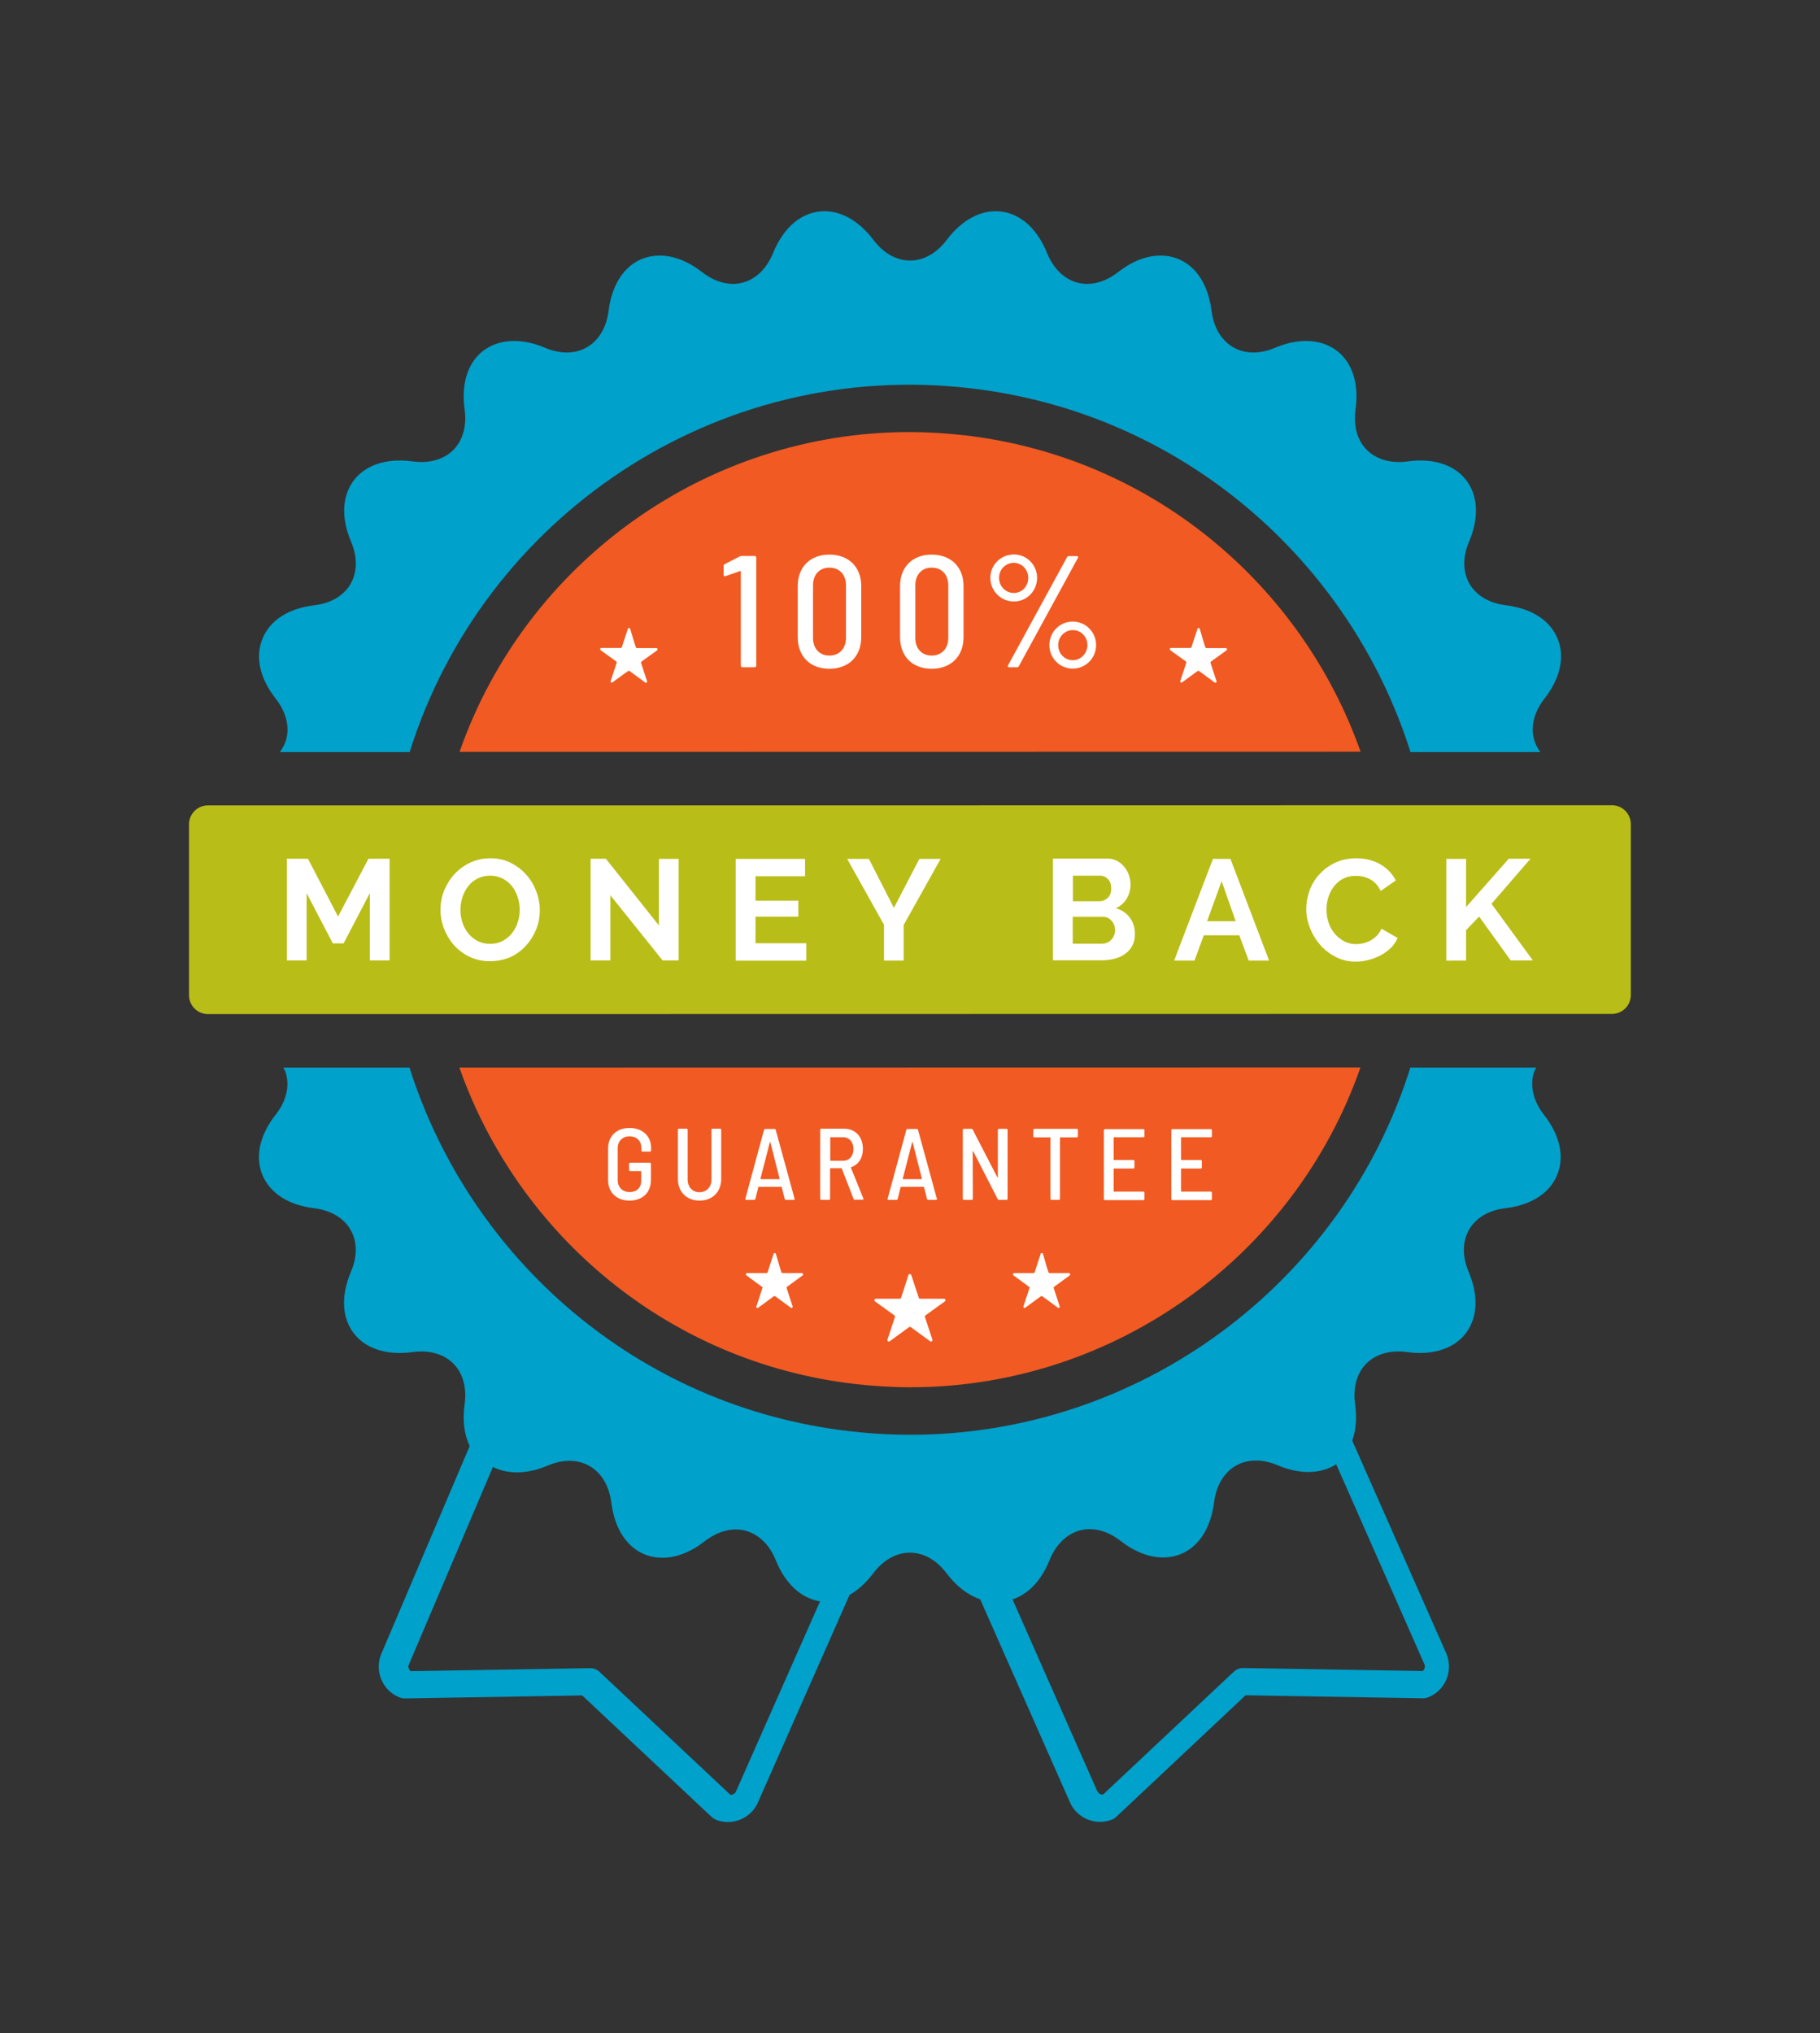
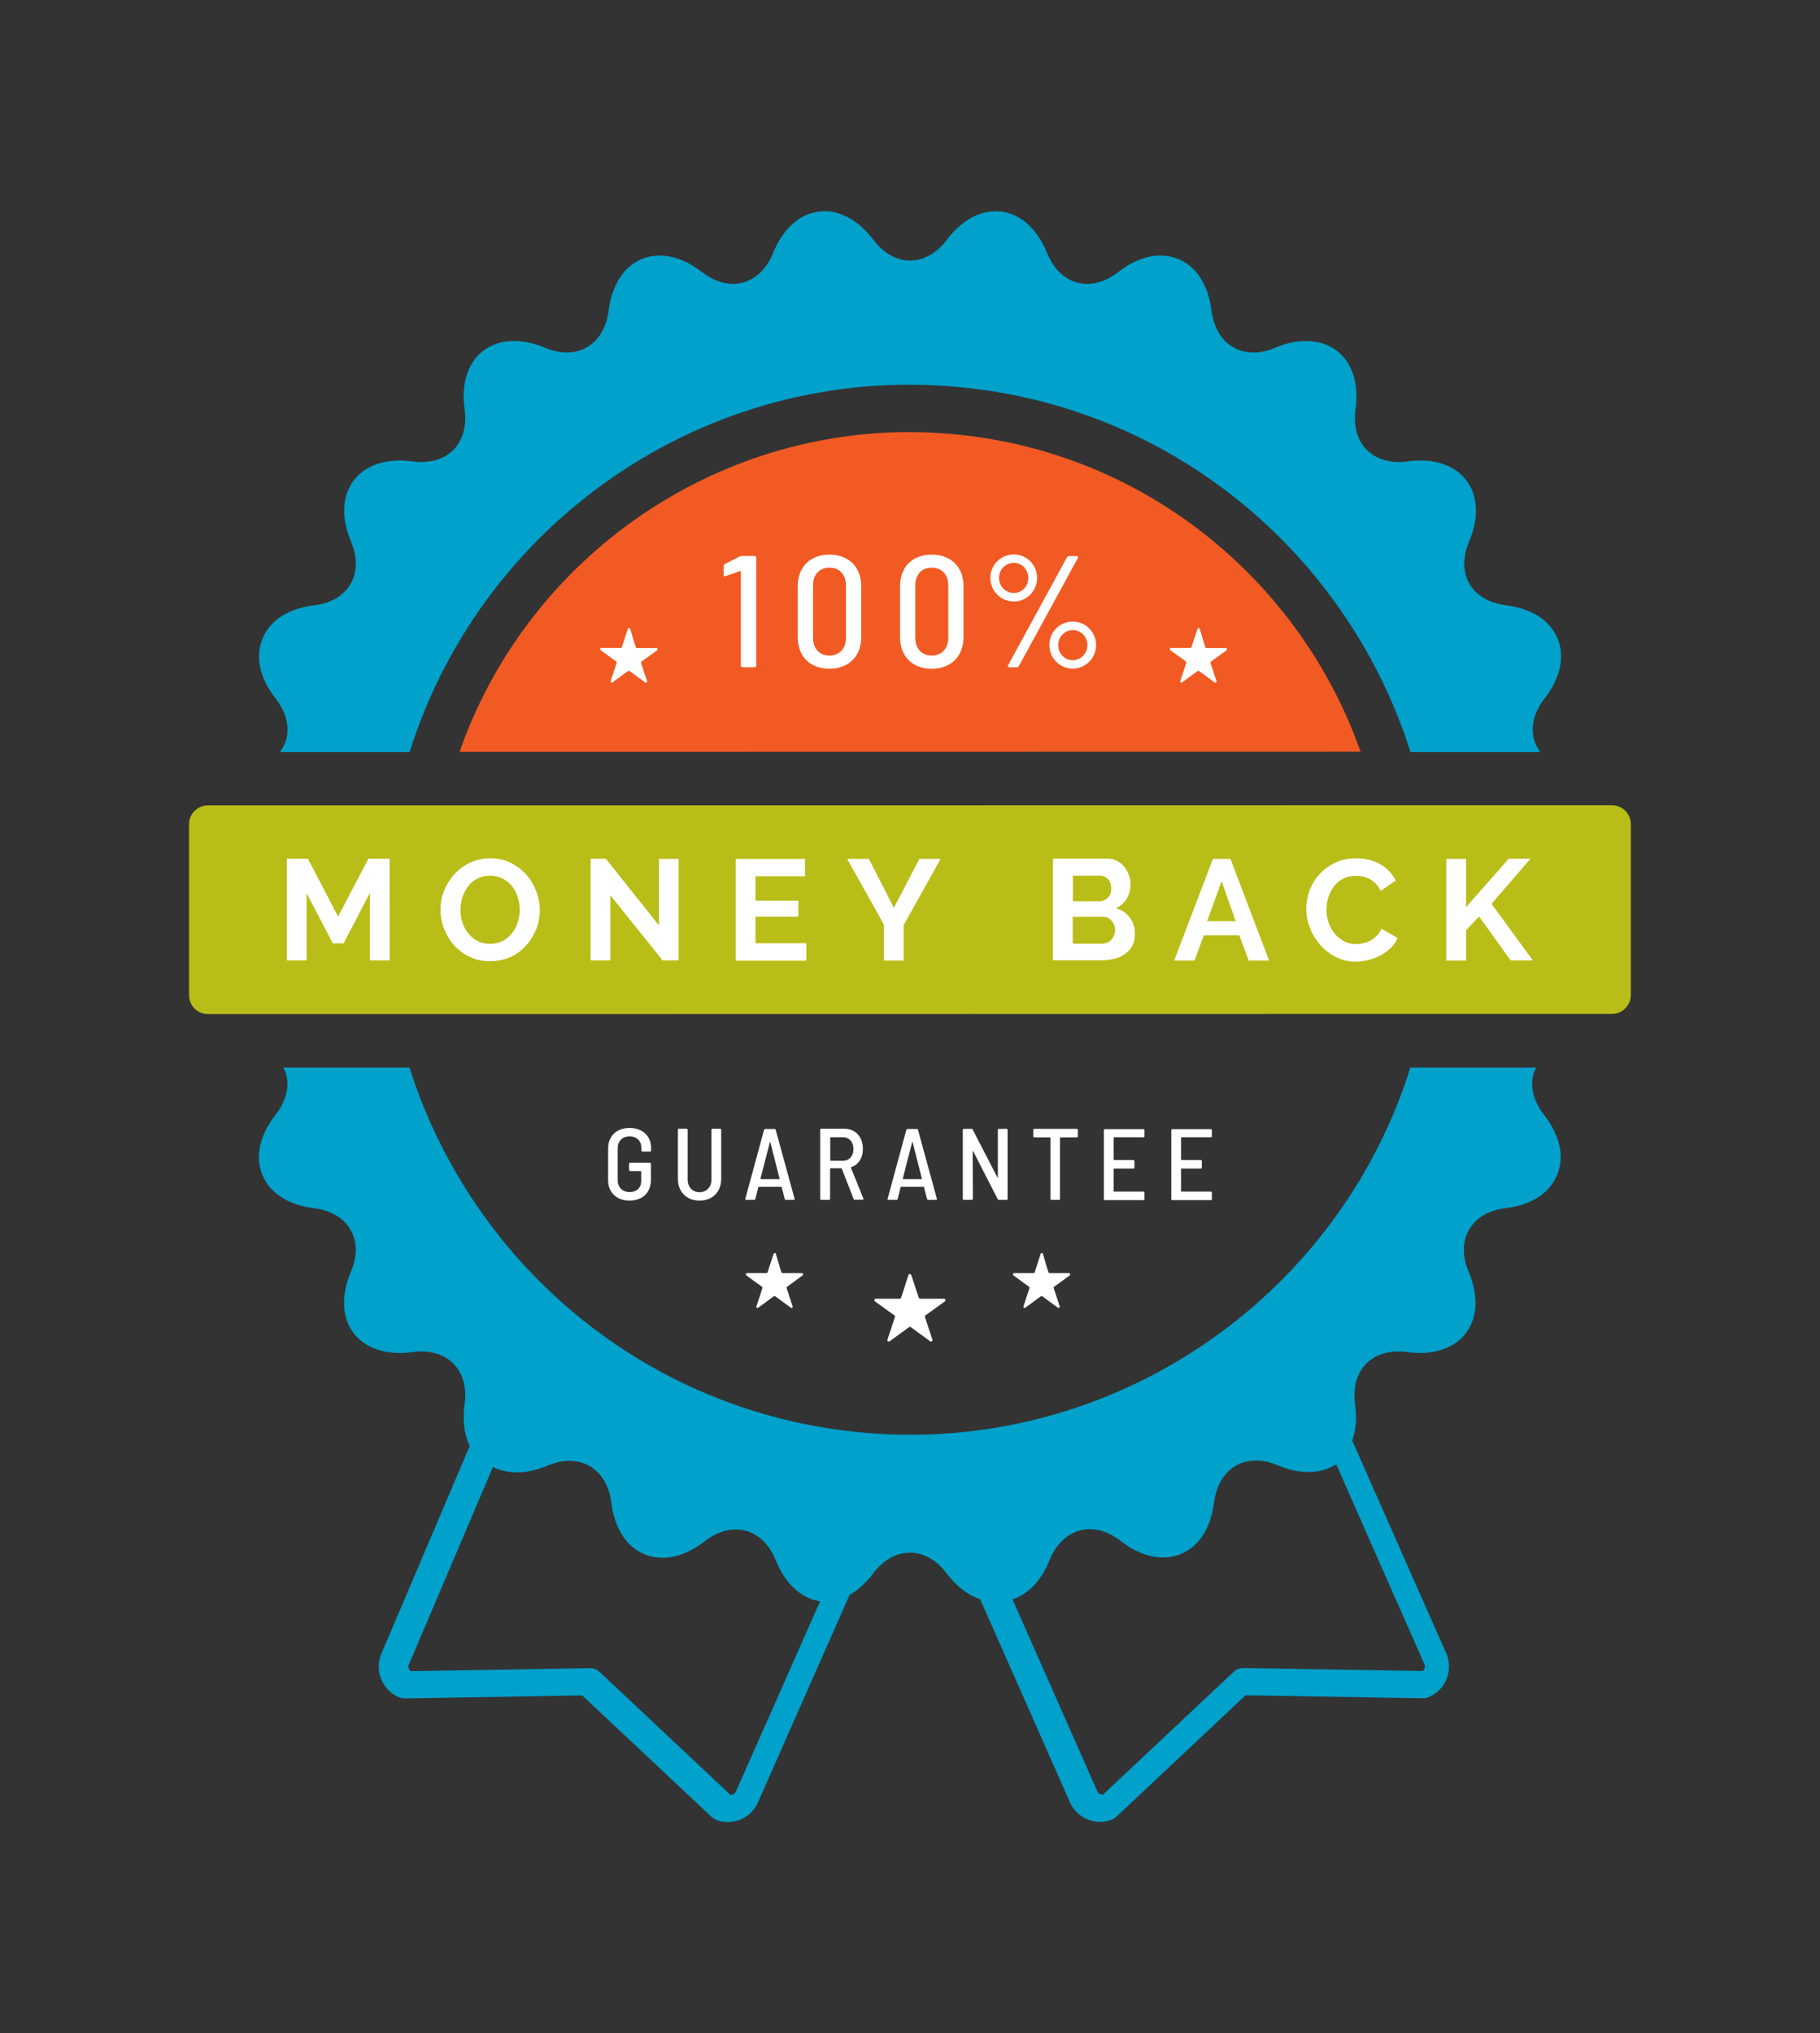
<svg xmlns="http://www.w3.org/2000/svg" version="1.1" id="Layer_1" x="0px" y="0px" viewBox="0 0 121.51 135.72" style="enable-background:new 0 0 121.51 135.72;" xml:space="preserve">
  <rect x="0" y="0" width="121.51" height="135.72" fill="#333333" stroke="none" />
  <style type="text/css">
	.st0{fill:#F15A22;}
	.st1{fill:none;}
	.st2{fill:#00A1CB;}
	.st3{fill:#FFFFFF;}
	.st4{fill:#B9BD17;}
</style>
  <g>
    <path class="st0" d="M64.44,29.06c-1.25-0.14-2.49-0.22-3.71-0.22c-13.6,0-25.64,8.72-30.05,21.35l60.16-0.01   C86.91,39.05,76.93,30.52,64.44,29.06z" />
    <path class="st1" d="M60.73,28.85c1.22,0,2.46,0.07,3.71,0.22c12.5,1.45,22.48,9.99,26.4,21.13l3.33,0   c-4.04-12.75-15.24-22.63-29.36-24.28c-16.96-1.99-32.53,8.57-37.47,24.29l3.34,0C35.09,37.57,47.13,28.85,60.73,28.85z" />
    <path class="st2" d="M64.81,25.92c14.13,1.64,25.32,11.52,29.36,24.28l8.67,0c-0.19-0.26-0.34-0.53-0.42-0.84   c-0.24-0.88,0.01-1.85,0.69-2.72c1.07-1.37,1.38-2.8,0.88-4.02c-0.51-1.22-1.74-2.01-3.46-2.22c-1.1-0.14-1.96-0.64-2.42-1.43   c-0.45-0.79-0.47-1.79-0.03-2.81c0.64-1.51,0.61-2.91-0.07-3.94c-0.76-1.15-2.24-1.67-4.04-1.42c-1.16,0.16-2.19-0.16-2.83-0.89   c-0.56-0.64-0.78-1.55-0.64-2.58c0.2-1.45-0.08-2.66-0.81-3.51c-0.99-1.14-2.73-1.39-4.55-0.61c-0.5,0.21-0.99,0.32-1.46,0.32   c-1.49,0-2.58-1.09-2.79-2.77c-0.28-2.28-1.59-3.7-3.42-3.7c-0.92,0-1.9,0.38-2.83,1.11c-0.65,0.51-1.37,0.78-2.06,0.78   c-1.16,0-2.15-0.77-2.67-2.05c-0.72-1.78-1.97-2.8-3.44-2.8c-1.17,0-2.33,0.68-3.26,1.91c-0.67,0.89-1.54,1.38-2.45,1.38   c-0.91,0-1.78-0.49-2.45-1.38c-0.93-1.23-2.09-1.91-3.26-1.91c-1.47,0-2.72,1.02-3.44,2.8c-0.52,1.28-1.52,2.05-2.67,2.05   c-0.69,0-1.4-0.27-2.06-0.78c-0.93-0.73-1.91-1.11-2.83-1.11c-1.83,0-3.14,1.42-3.42,3.7c-0.21,1.68-1.3,2.77-2.79,2.77   c-0.47,0-0.96-0.11-1.46-0.32c-1.83-0.78-3.56-0.53-4.55,0.61c-0.73,0.84-1.01,2.06-0.81,3.51c0.14,1.02-0.08,1.94-0.64,2.58   c-0.63,0.73-1.66,1.05-2.83,0.89c-1.8-0.25-3.28,0.27-4.04,1.42c-0.68,1.04-0.71,2.43-0.07,3.94c0.43,1.02,0.42,2.02-0.03,2.81   c-0.46,0.79-1.31,1.3-2.42,1.43c-1.73,0.21-2.96,1-3.46,2.22c-0.51,1.22-0.19,2.65,0.88,4.02c0.69,0.88,0.93,1.84,0.7,2.72   c-0.08,0.3-0.24,0.58-0.42,0.84l8.66,0C32.28,34.48,47.84,23.93,64.81,25.92z" />
-     <path class="st0" d="M57.07,92.38c1.25,0.14,2.49,0.22,3.71,0.22c13.6,0,25.64-8.72,30.05-21.35l-60.16,0.01   C34.59,82.39,44.57,90.93,57.07,92.38z" />
    <path class="st1" d="M60.77,92.6c-1.22,0-2.46-0.07-3.71-0.22c-12.5-1.45-22.48-9.99-26.4-21.13l-3.33,0   c4.04,12.75,15.24,22.63,29.36,24.27c1.37,0.16,2.73,0.24,4.08,0.24c15.33,0,28.86-10.08,33.4-24.52l-3.35,0   C86.41,83.88,74.37,92.6,60.77,92.6z" />
    <path class="st1" d="M85.23,97.83c-0.5-0.21-0.98-0.32-1.46-0.32c-1.49,0-2.58,1.09-2.79,2.77c-0.28,2.28-1.59,3.7-3.42,3.7   c-0.92,0-1.9-0.38-2.83-1.11c-0.66-0.51-1.37-0.78-2.06-0.78c-1.16,0-2.15,0.77-2.67,2.05c-0.56,1.38-1.43,2.29-2.48,2.64   l5.63,12.74c0.07,0.17,0.17,0.23,0.23,0.26c0.04,0.02,0.1,0.04,0.18,0.03l8.74-8.21c0.17-0.16,0.39-0.25,0.63-0.24l11.97,0.2   c0.13-0.11,0.18-0.29,0.12-0.45l-5.89-13.34C88.12,98.4,86.71,98.45,85.23,97.83z" />
    <path class="st2" d="M60.78,95.77c-1.35,0-2.71-0.08-4.08-0.24c-14.13-1.64-25.32-11.52-29.36-24.27l-8.42,0   c0.07,0.14,0.14,0.28,0.18,0.43c0.24,0.88-0.01,1.85-0.7,2.72c-1.07,1.37-1.38,2.8-0.88,4.02c0.51,1.22,1.74,2.01,3.46,2.22   c1.1,0.14,1.96,0.64,2.42,1.43c0.46,0.79,0.47,1.79,0.03,2.81c-0.64,1.51-0.61,2.91,0.07,3.94c0.76,1.15,2.24,1.67,4.05,1.42   c1.16-0.16,2.2,0.16,2.83,0.89c0.56,0.64,0.78,1.55,0.64,2.58c-0.15,1.09-0.03,2.04,0.34,2.8l-5.93,13.94   c-0.43,1.13,0.13,2.41,1.26,2.85c0.11,0.04,0.22,0.06,0.34,0.06l11.84-0.2l8.64,8.11c0.08,0.08,0.19,0.14,0.29,0.19   c0.26,0.1,0.53,0.15,0.79,0.15c0.88,0,1.71-0.53,2.04-1.37l6.09-13.79c0.57-0.32,1.1-0.81,1.58-1.44c0.67-0.89,1.54-1.38,2.45-1.38   c0.91,0,1.78,0.49,2.45,1.38c0.66,0.87,1.43,1.46,2.24,1.73l5.95,13.45c0.21,0.55,0.62,0.98,1.16,1.22   c0.29,0.13,0.59,0.19,0.89,0.19c0.27,0,0.54-0.05,0.79-0.15c0.11-0.04,0.21-0.1,0.29-0.18l8.64-8.12l11.84,0.2   c0.12,0,0.23-0.02,0.34-0.06c1.13-0.44,1.7-1.72,1.24-2.89l-6.3-14.25c0.25-0.7,0.32-1.52,0.19-2.44   c-0.14-1.02,0.08-1.94,0.64-2.58c0.63-0.73,1.66-1.05,2.83-0.89c1.8,0.25,3.28-0.27,4.04-1.42c0.68-1.04,0.71-2.43,0.07-3.94   c-0.43-1.02-0.42-2.02,0.03-2.81c0.46-0.79,1.31-1.3,2.42-1.43c1.73-0.21,2.96-1,3.46-2.22c0.51-1.22,0.19-2.65-0.88-4.02   c-0.68-0.87-0.93-1.84-0.7-2.72c0.04-0.15,0.11-0.29,0.18-0.43l-8.4,0C89.64,85.69,76.11,95.77,60.78,95.77z M49.15,119.55   c-0.06,0.17-0.22,0.26-0.39,0.25l-8.74-8.21c-0.17-0.16-0.4-0.25-0.63-0.24l-11.97,0.2c-0.13-0.11-0.19-0.28-0.13-0.42l5.62-13.21   c0.99,0.5,2.29,0.49,3.65-0.09c0.5-0.21,0.99-0.32,1.46-0.32c1.49,0,2.58,1.09,2.79,2.77c0.28,2.28,1.59,3.7,3.42,3.7   c0.92,0,1.9-0.38,2.83-1.11c0.66-0.51,1.37-0.78,2.06-0.78c1.16,0,2.16,0.77,2.67,2.05c0.64,1.58,1.7,2.55,2.96,2.75L49.15,119.55z    M95.1,111.09c0.06,0.16,0.01,0.35-0.12,0.45l-11.97-0.2c-0.24,0-0.46,0.08-0.63,0.24l-8.74,8.21c-0.08,0-0.14-0.02-0.18-0.03   c-0.06-0.03-0.16-0.09-0.23-0.26l-5.63-12.74c1.05-0.35,1.93-1.26,2.48-2.64c0.52-1.28,1.52-2.05,2.67-2.05   c0.69,0,1.4,0.27,2.06,0.78c0.93,0.73,1.91,1.11,2.83,1.11c1.83,0,3.14-1.42,3.42-3.7c0.21-1.68,1.3-2.77,2.79-2.77   c0.47,0,0.96,0.11,1.46,0.32c1.48,0.63,2.89,0.58,3.9-0.07L95.1,111.09z" />
    <g id="XMLID_15_">
      <g>
        <g id="XMLID_16_">
          <g>
            <path class="st3" d="M49.54,37.11h0.84c0.06,0,0.11,0.04,0.11,0.11v7.21c0,0.06-0.04,0.11-0.11,0.11h-0.81       c-0.06,0-0.11-0.04-0.11-0.11v-6.28c0-0.03-0.03-0.04-0.05-0.03l-0.98,0.34c-0.07,0.03-0.12-0.01-0.12-0.09v-0.58       c0-0.05,0.02-0.11,0.07-0.13l1.01-0.52C49.45,37.12,49.5,37.11,49.54,37.11z" />
            <path class="st3" d="M53.26,42.53v-3.41c0-1.27,0.83-2.1,2.11-2.1c1.29,0,2.13,0.83,2.13,2.1v3.41c0,1.28-0.84,2.11-2.13,2.11       C54.08,44.64,53.26,43.81,53.26,42.53z M56.48,42.58v-3.51c0-0.71-0.43-1.18-1.11-1.18c-0.66,0-1.09,0.47-1.09,1.18v3.51       c0,0.71,0.43,1.18,1.09,1.18C56.04,43.76,56.48,43.29,56.48,42.58z" />
            <path class="st3" d="M60.09,42.53v-3.41c0-1.27,0.83-2.1,2.11-2.1c1.29,0,2.13,0.83,2.13,2.1v3.41c0,1.28-0.84,2.11-2.13,2.11       C60.91,44.64,60.09,43.81,60.09,42.53z M63.31,42.58v-3.51c0-0.71-0.43-1.18-1.11-1.18c-0.66,0-1.09,0.47-1.09,1.18v3.51       c0,0.71,0.43,1.18,1.09,1.18C62.87,43.76,63.31,43.29,63.31,42.58z" />
            <path class="st3" d="M66.12,38.57c0-0.87,0.7-1.56,1.57-1.56c0.86,0,1.55,0.7,1.55,1.56c0,0.88-0.69,1.58-1.55,1.58       C66.82,40.15,66.12,39.45,66.12,38.57z M68.65,38.57c0-0.55-0.43-1-0.96-1c-0.55,0-0.99,0.44-0.99,1       c0,0.56,0.43,1.01,0.99,1.01C68.23,39.58,68.65,39.14,68.65,38.57z M67.3,44.41l3.94-7.22c0.02-0.05,0.07-0.07,0.13-0.07h0.52       c0.07,0,0.12,0.05,0.07,0.13l-3.94,7.22c-0.02,0.05-0.07,0.07-0.13,0.07h-0.52C67.3,44.53,67.25,44.48,67.3,44.41z        M70.06,43.06c0-0.87,0.69-1.57,1.56-1.57c0.86,0,1.56,0.7,1.56,1.57c0,0.87-0.7,1.57-1.56,1.57       C70.75,44.63,70.06,43.93,70.06,43.06z M72.6,43.06c0-0.55-0.43-1-0.97-1c-0.55,0-0.98,0.45-0.98,1c0,0.56,0.42,1.01,0.98,1.01       C72.16,44.07,72.6,43.61,72.6,43.06z" />
          </g>
        </g>
      </g>
    </g>
    <g id="XMLID_7_">
      <g>
        <g id="XMLID_14_">
          <g>
            <path class="st3" d="M40.6,78.77v-2.11c0-0.83,0.57-1.37,1.43-1.37c0.86,0,1.44,0.54,1.44,1.33v0.18       c0,0.04-0.03,0.07-0.07,0.07h-0.51c-0.04,0-0.07-0.03-0.07-0.07v-0.18c0-0.45-0.3-0.77-0.79-0.77c-0.47,0-0.79,0.32-0.79,0.79       v2.14c0,0.47,0.32,0.79,0.8,0.79c0.47,0,0.77-0.29,0.77-0.75V78.2c0-0.01-0.01-0.03-0.03-0.03h-0.71       c-0.04,0-0.07-0.03-0.07-0.07v-0.42c0-0.04,0.03-0.07,0.07-0.07h1.32c0.04,0,0.07,0.03,0.07,0.07v1.06       c0,0.89-0.58,1.4-1.44,1.4C41.17,80.14,40.6,79.6,40.6,78.77z" />
            <path class="st3" d="M45.26,78.69v-3.28c0-0.04,0.03-0.07,0.07-0.07h0.51c0.04,0,0.07,0.03,0.07,0.07v3.32       c0,0.5,0.32,0.85,0.79,0.85c0.48,0,0.8-0.35,0.8-0.85v-3.32c0-0.04,0.03-0.07,0.07-0.07h0.51c0.04,0,0.07,0.03,0.07,0.07v3.28       c0,0.87-0.58,1.45-1.45,1.45C45.85,80.14,45.26,79.57,45.26,78.69z" />
            <path class="st3" d="M52.39,80.03l-0.2-0.79c0-0.01-0.02-0.02-0.03-0.02h-1.5c-0.01,0-0.03,0-0.03,0.02l-0.2,0.79       c-0.01,0.04-0.03,0.06-0.08,0.06h-0.53c-0.05,0-0.08-0.03-0.06-0.07l1.25-4.6c0.01-0.03,0.03-0.06,0.07-0.06h0.64       c0.04,0,0.07,0.03,0.07,0.06l1.26,4.6c0.01,0.05-0.01,0.07-0.06,0.07h-0.53C52.43,80.09,52.4,80.07,52.39,80.03z M50.8,78.71       h1.22c0.01,0,0.03-0.01,0.03-0.03l-0.62-2.44c-0.01-0.02-0.02-0.02-0.03,0l-0.63,2.44C50.77,78.69,50.79,78.71,50.8,78.71z" />
            <path class="st3" d="M56.99,80.03L56.2,78c-0.01-0.02-0.01-0.02-0.03-0.02h-0.72c-0.01,0-0.03,0.01-0.03,0.03v2.01       c0,0.04-0.03,0.07-0.07,0.07h-0.52c-0.04,0-0.07-0.03-0.07-0.07v-4.61c0-0.04,0.03-0.07,0.07-0.07h1.52       c0.76,0,1.26,0.54,1.26,1.35c0,0.61-0.3,1.06-0.79,1.22c-0.02,0.01-0.02,0.01-0.01,0.03l0.83,2.06       c0.02,0.05-0.01,0.08-0.05,0.08h-0.53C57.03,80.09,57,80.07,56.99,80.03z M55.43,75.93v1.52c0,0.01,0.01,0.03,0.03,0.03h0.82       c0.42,0,0.7-0.31,0.7-0.78c0-0.48-0.28-0.79-0.7-0.79h-0.82C55.44,75.9,55.43,75.92,55.43,75.93z" />
            <path class="st3" d="M61.89,80.03l-0.2-0.79c0-0.01-0.02-0.02-0.03-0.02h-1.5c-0.01,0-0.03,0-0.03,0.02l-0.2,0.79       c-0.01,0.04-0.03,0.06-0.08,0.06h-0.53c-0.05,0-0.08-0.03-0.06-0.07l1.25-4.6c0.01-0.03,0.03-0.06,0.07-0.06h0.64       c0.04,0,0.07,0.03,0.07,0.06l1.26,4.6c0.01,0.05-0.01,0.07-0.06,0.07h-0.53C61.93,80.09,61.9,80.07,61.89,80.03z M60.3,78.71       h1.22c0.01,0,0.03-0.01,0.03-0.03l-0.62-2.44c-0.01-0.02-0.02-0.02-0.03,0l-0.63,2.44C60.27,78.69,60.29,78.71,60.3,78.71z" />
            <path class="st3" d="M64.28,80.02v-4.6c0-0.04,0.03-0.07,0.07-0.07h0.51c0.03,0,0.07,0.01,0.08,0.05l1.65,3.19       c0.01,0.02,0.03,0.02,0.03-0.01v-3.16c0-0.04,0.03-0.07,0.07-0.07h0.51c0.04,0,0.07,0.03,0.07,0.07v4.6       c0,0.04-0.03,0.07-0.07,0.07h-0.51c-0.03,0-0.07-0.01-0.08-0.05l-1.64-3.2c-0.01-0.02-0.03-0.02-0.03,0.01l0.01,3.17       c0,0.04-0.03,0.07-0.07,0.07h-0.52C64.3,80.09,64.28,80.06,64.28,80.02z" />
            <path class="st3" d="M71.96,75.42v0.43c0,0.04-0.03,0.07-0.07,0.07H70.8c-0.01,0-0.03,0.01-0.03,0.03v4.07       c0,0.04-0.03,0.07-0.07,0.07H70.2c-0.04,0-0.07-0.03-0.07-0.07v-4.07c0-0.01-0.01-0.03-0.03-0.03h-1.04       c-0.04,0-0.07-0.03-0.07-0.07v-0.43c0-0.04,0.03-0.07,0.07-0.07h2.84C71.94,75.35,71.96,75.38,71.96,75.42z" />
            <path class="st3" d="M76.34,75.91h-1.96c-0.01,0-0.03,0.01-0.03,0.03v1.46c0,0.01,0.01,0.03,0.03,0.03h1.29       c0.04,0,0.07,0.03,0.07,0.07v0.43c0,0.04-0.03,0.07-0.07,0.07h-1.29c-0.01,0-0.03,0.01-0.03,0.03v1.48       c0,0.01,0.01,0.03,0.03,0.03h1.96c0.04,0,0.07,0.03,0.07,0.07v0.43c0,0.04-0.03,0.07-0.07,0.07h-2.57       c-0.04,0-0.07-0.03-0.07-0.07v-4.6c0-0.04,0.03-0.07,0.07-0.07h2.57c0.04,0,0.07,0.03,0.07,0.07v0.43       C76.4,75.88,76.38,75.91,76.34,75.91z" />
            <path class="st3" d="M80.84,75.91h-1.96c-0.01,0-0.03,0.01-0.03,0.03v1.46c0,0.01,0.01,0.03,0.03,0.03h1.29       c0.04,0,0.07,0.03,0.07,0.07v0.43c0,0.04-0.03,0.07-0.07,0.07h-1.29c-0.01,0-0.03,0.01-0.03,0.03v1.48       c0,0.01,0.01,0.03,0.03,0.03h1.96c0.04,0,0.07,0.03,0.07,0.07v0.43c0,0.04-0.03,0.07-0.07,0.07h-2.57       c-0.04,0-0.07-0.03-0.07-0.07v-4.6c0-0.04,0.03-0.07,0.07-0.07h2.57c0.04,0,0.07,0.03,0.07,0.07v0.43       C80.91,75.88,80.88,75.91,80.84,75.91z" />
          </g>
        </g>
      </g>
    </g>
    <g>
      <path class="st3" d="M61.2,86.2l0.14,0.42c0.01,0.04,0.05,0.07,0.09,0.07l0.44,0l1.15,0c0.1,0,0.14,0.12,0.06,0.18l-0.93,0.67    l-0.36,0.26c-0.04,0.03-0.05,0.07-0.04,0.11l0.14,0.42l0.36,1.09c0.03,0.09-0.08,0.17-0.15,0.11l-0.93-0.68l-0.36-0.26    c-0.03-0.03-0.08-0.03-0.12,0l-0.36,0.26l-0.93,0.68c-0.08,0.06-0.18-0.02-0.15-0.11l0.36-1.09l0.14-0.42    c0.01-0.04,0-0.09-0.04-0.11l-0.36-0.26l-0.93-0.67c-0.08-0.06-0.04-0.18,0.06-0.18l1.15,0l0.44,0c0.04,0,0.08-0.03,0.09-0.07    l0.14-0.42l0.35-1.09c0.03-0.09,0.16-0.09,0.19,0L61.2,86.2z" />
    </g>
    <g>
      <path class="st3" d="M69.89,84.58L70,84.92c0.01,0.03,0.04,0.06,0.08,0.06l0.36,0l0.93,0c0.08,0,0.11,0.1,0.05,0.15l-0.75,0.55    l-0.29,0.21c-0.03,0.02-0.04,0.06-0.03,0.09l0.11,0.34l0.29,0.88c0.02,0.07-0.06,0.14-0.12,0.09l-0.75-0.55l-0.29-0.21    c-0.03-0.02-0.07-0.02-0.1,0l-0.29,0.21l-0.75,0.55c-0.06,0.05-0.15-0.02-0.12-0.09l0.29-0.88l0.11-0.34    c0.01-0.03,0-0.07-0.03-0.09l-0.29-0.21l-0.75-0.55c-0.06-0.05-0.03-0.15,0.05-0.15l0.93,0l0.36,0c0.04,0,0.07-0.02,0.08-0.06    l0.11-0.34l0.29-0.89c0.02-0.07,0.13-0.07,0.15,0L69.89,84.58z" />
    </g>
    <g>
      <path class="st3" d="M52.06,84.58l0.11,0.34c0.01,0.03,0.04,0.06,0.08,0.06l0.36,0l0.93,0c0.08,0,0.11,0.1,0.05,0.15l-0.75,0.55    l-0.29,0.21c-0.03,0.02-0.04,0.06-0.03,0.09l0.11,0.34l0.29,0.88c0.02,0.07-0.06,0.14-0.12,0.09l-0.75-0.55l-0.29-0.21    c-0.03-0.02-0.07-0.02-0.1,0l-0.29,0.21l-0.75,0.55c-0.06,0.05-0.15-0.02-0.12-0.09l0.29-0.88l0.11-0.34    c0.01-0.03,0-0.07-0.03-0.09l-0.29-0.21l-0.75-0.55c-0.06-0.05-0.03-0.15,0.05-0.15l0.93,0l0.36,0c0.04,0,0.07-0.02,0.08-0.06    l0.11-0.34l0.29-0.89c0.02-0.07,0.13-0.07,0.15,0L52.06,84.58z" />
    </g>
    <g>
      <path class="st3" d="M42.34,42.86l0.11,0.34c0.01,0.03,0.04,0.06,0.08,0.06l0.36,0l0.93,0c0.08,0,0.11,0.1,0.05,0.15l-0.75,0.54    l-0.29,0.21c-0.03,0.02-0.04,0.06-0.03,0.09l0.11,0.34l0.29,0.88c0.02,0.07-0.06,0.14-0.12,0.09L42.32,45l-0.29-0.21    c-0.03-0.02-0.07-0.02-0.09,0L41.64,45l-0.75,0.55c-0.06,0.05-0.15-0.02-0.12-0.09l0.29-0.88l0.11-0.34    c0.01-0.03,0-0.07-0.03-0.09l-0.29-0.21l-0.75-0.54c-0.06-0.05-0.03-0.15,0.05-0.15l0.93,0l0.36,0c0.03,0,0.07-0.02,0.08-0.06    l0.11-0.34l0.29-0.88c0.02-0.07,0.13-0.07,0.15,0L42.34,42.86z" />
    </g>
    <g>
      <path class="st3" d="M80.36,42.86l0.11,0.34c0.01,0.03,0.04,0.06,0.08,0.06l0.36,0l0.93,0c0.08,0,0.11,0.1,0.05,0.15l-0.75,0.54    l-0.29,0.21c-0.03,0.02-0.04,0.06-0.03,0.09l0.11,0.34l0.29,0.88c0.02,0.07-0.06,0.14-0.12,0.09L80.34,45l-0.29-0.21    c-0.03-0.02-0.07-0.02-0.09,0L79.67,45l-0.75,0.55c-0.06,0.05-0.15-0.02-0.12-0.09l0.29-0.88l0.11-0.34    c0.01-0.03,0-0.07-0.03-0.09l-0.29-0.21l-0.75-0.54c-0.06-0.05-0.03-0.15,0.05-0.15l0.93,0l0.36,0c0.03,0,0.07-0.02,0.08-0.06    l0.11-0.34l0.29-0.88c0.02-0.07,0.13-0.07,0.15,0L80.36,42.86z" />
    </g>
    <path class="st4" d="M108.88,55.01c0-0.69-0.56-1.26-1.26-1.26l-0.65,0l-11.88,0l-3.24,0l-62.2,0.01l-3.23,0l-11.89,0h-0.65   c-0.69,0-1.26,0.56-1.26,1.26l0,11.41c0,0.69,0.56,1.26,1.26,1.26l0.83,0l11.7,0l3.24,0l62.2-0.01l3.24,0l11.7,0l0.83,0   c0.69,0,1.26-0.56,1.26-1.26L108.88,55.01z" />
-     <path class="st1" d="M51.71,104.14c-0.52-1.28-1.52-2.05-2.67-2.05c-0.69,0-1.4,0.27-2.06,0.78c-0.93,0.73-1.91,1.11-2.83,1.11   c-1.83,0-3.14-1.42-3.42-3.7c-0.21-1.68-1.3-2.77-2.79-2.77c-0.47,0-0.96,0.11-1.46,0.32c-1.36,0.58-2.67,0.59-3.65,0.09   l-5.62,13.21c-0.05,0.14,0,0.32,0.13,0.42l11.97-0.2c0.24,0,0.46,0.08,0.63,0.24l8.74,8.21c0.16,0.01,0.32-0.09,0.39-0.25   l5.59-12.67C53.41,106.69,52.34,105.72,51.71,104.14z" />
    <g id="XMLID_1_">
      <g>
        <g id="XMLID_13_">
          <g>
            <path class="st3" d="M24.69,64.11v-4.49l-1.75,3.35h-0.72l-1.75-3.35v4.49h-1.32v-6.79h1.41l2.01,3.86l2.03-3.86h1.41v6.79       H24.69z" />
            <path class="st3" d="M32.71,64.16c-0.5,0-0.95-0.1-1.35-0.29c-0.4-0.19-0.75-0.45-1.04-0.77s-0.51-0.69-0.67-1.1       c-0.16-0.41-0.24-0.84-0.24-1.27c0-0.45,0.08-0.89,0.25-1.3c0.17-0.41,0.4-0.78,0.7-1.1c0.3-0.32,0.65-0.57,1.06-0.76       c0.41-0.19,0.85-0.28,1.33-0.28c0.49,0,0.94,0.1,1.34,0.3c0.4,0.2,0.75,0.46,1.04,0.79c0.29,0.32,0.51,0.69,0.67,1.11       c0.16,0.41,0.24,0.84,0.24,1.26c0,0.45-0.08,0.88-0.25,1.3c-0.17,0.41-0.39,0.77-0.69,1.09c-0.29,0.32-0.64,0.57-1.05,0.76       C33.63,64.07,33.19,64.16,32.71,64.16z M30.74,60.72c0,0.29,0.04,0.58,0.13,0.85c0.09,0.27,0.22,0.52,0.39,0.73       c0.17,0.21,0.38,0.38,0.62,0.51c0.25,0.13,0.52,0.19,0.84,0.19c0.32,0,0.6-0.06,0.85-0.2c0.25-0.13,0.45-0.3,0.62-0.52       c0.17-0.22,0.3-0.46,0.38-0.73c0.09-0.27,0.13-0.55,0.13-0.83c0-0.29-0.05-0.58-0.14-0.85c-0.09-0.27-0.22-0.52-0.39-0.73       c-0.17-0.21-0.38-0.38-0.62-0.5c-0.25-0.12-0.52-0.19-0.83-0.19c-0.32,0-0.6,0.07-0.85,0.2c-0.25,0.13-0.46,0.3-0.62,0.52       c-0.17,0.21-0.29,0.46-0.38,0.73C30.79,60.16,30.74,60.44,30.74,60.72z" />
            <path class="st3" d="M40.75,59.76v4.35h-1.32v-6.79h1.02l3.54,4.45v-4.44h1.32v6.78h-1.07L40.75,59.76z" />
            <path class="st3" d="M53.83,62.96v1.16h-4.71v-6.79h4.63v1.16h-3.31v1.63h2.86v1.07h-2.86v1.77H53.83z" />
            <path class="st3" d="M58.01,57.33l1.67,3.27l1.7-3.27h1.42l-2.47,4.42v2.37h-1.31v-2.39l-2.46-4.4H58.01z" />
            <path class="st3" d="M75.77,62.36c0,0.29-0.06,0.54-0.17,0.76c-0.12,0.22-0.27,0.4-0.47,0.54c-0.2,0.15-0.43,0.26-0.7,0.33       s-0.55,0.11-0.85,0.11h-3.28v-6.79h3.63c0.24,0,0.45,0.05,0.64,0.15c0.19,0.1,0.35,0.23,0.49,0.4       c0.13,0.16,0.24,0.35,0.31,0.55c0.07,0.21,0.11,0.42,0.11,0.63c0,0.33-0.08,0.64-0.25,0.93c-0.17,0.29-0.41,0.51-0.73,0.65       c0.39,0.12,0.7,0.32,0.92,0.62C75.66,61.55,75.77,61.92,75.77,62.36z M71.63,58.45v1.71h1.76c0.22,0,0.41-0.08,0.57-0.23       c0.16-0.15,0.23-0.36,0.23-0.63c0-0.26-0.07-0.47-0.22-0.62c-0.14-0.15-0.32-0.23-0.53-0.23H71.63z M74.45,62.11       c0-0.12-0.02-0.24-0.06-0.35c-0.04-0.11-0.1-0.21-0.17-0.29c-0.07-0.08-0.15-0.15-0.25-0.2c-0.1-0.05-0.2-0.07-0.32-0.07h-2.03       v1.79h1.96c0.12,0,0.23-0.02,0.34-0.07c0.11-0.04,0.2-0.11,0.27-0.19c0.08-0.08,0.14-0.17,0.18-0.28       C74.42,62.35,74.45,62.24,74.45,62.11z" />
            <path class="st3" d="M80.98,57.33h1.17l2.58,6.79h-1.36l-0.63-1.69h-2.37l-0.62,1.69h-1.36L80.98,57.33z M82.5,61.49       l-0.94-2.67l-0.97,2.67H82.5z" />
            <path class="st3" d="M87.21,60.67c0-0.41,0.08-0.82,0.22-1.23c0.15-0.4,0.37-0.77,0.66-1.08c0.29-0.32,0.64-0.58,1.05-0.77       c0.41-0.2,0.89-0.3,1.41-0.3c0.62,0,1.16,0.14,1.62,0.41c0.46,0.27,0.79,0.63,1.02,1.07l-1.01,0.7       c-0.09-0.19-0.2-0.35-0.32-0.48c-0.13-0.13-0.26-0.23-0.41-0.31c-0.15-0.08-0.3-0.13-0.46-0.17c-0.16-0.03-0.32-0.05-0.47-0.05       c-0.33,0-0.62,0.07-0.86,0.2c-0.25,0.13-0.45,0.31-0.61,0.52c-0.16,0.21-0.29,0.46-0.37,0.73c-0.08,0.27-0.12,0.54-0.12,0.81       c0,0.3,0.05,0.59,0.14,0.87c0.1,0.28,0.23,0.52,0.41,0.73c0.18,0.21,0.39,0.38,0.63,0.51c0.25,0.13,0.51,0.19,0.81,0.19       c0.15,0,0.31-0.02,0.48-0.06c0.17-0.04,0.32-0.1,0.47-0.18c0.15-0.08,0.29-0.19,0.42-0.32c0.13-0.13,0.23-0.29,0.31-0.47       l1.08,0.62c-0.11,0.26-0.26,0.48-0.46,0.67c-0.2,0.19-0.43,0.36-0.68,0.49c-0.25,0.13-0.52,0.24-0.81,0.31       c-0.29,0.07-0.57,0.11-0.84,0.11c-0.48,0-0.93-0.1-1.33-0.31c-0.4-0.2-0.75-0.47-1.04-0.8c-0.29-0.33-0.52-0.7-0.68-1.12       C87.29,61.53,87.21,61.1,87.21,60.67z" />
            <path class="st3" d="M96.56,64.11v-6.78h1.32v3.22l2.85-3.23h1.45l-2.6,3.01l2.76,3.78h-1.48l-2.11-2.93l-0.87,0.91v2.03H96.56       z" />
          </g>
        </g>
      </g>
    </g>
  </g>
</svg>